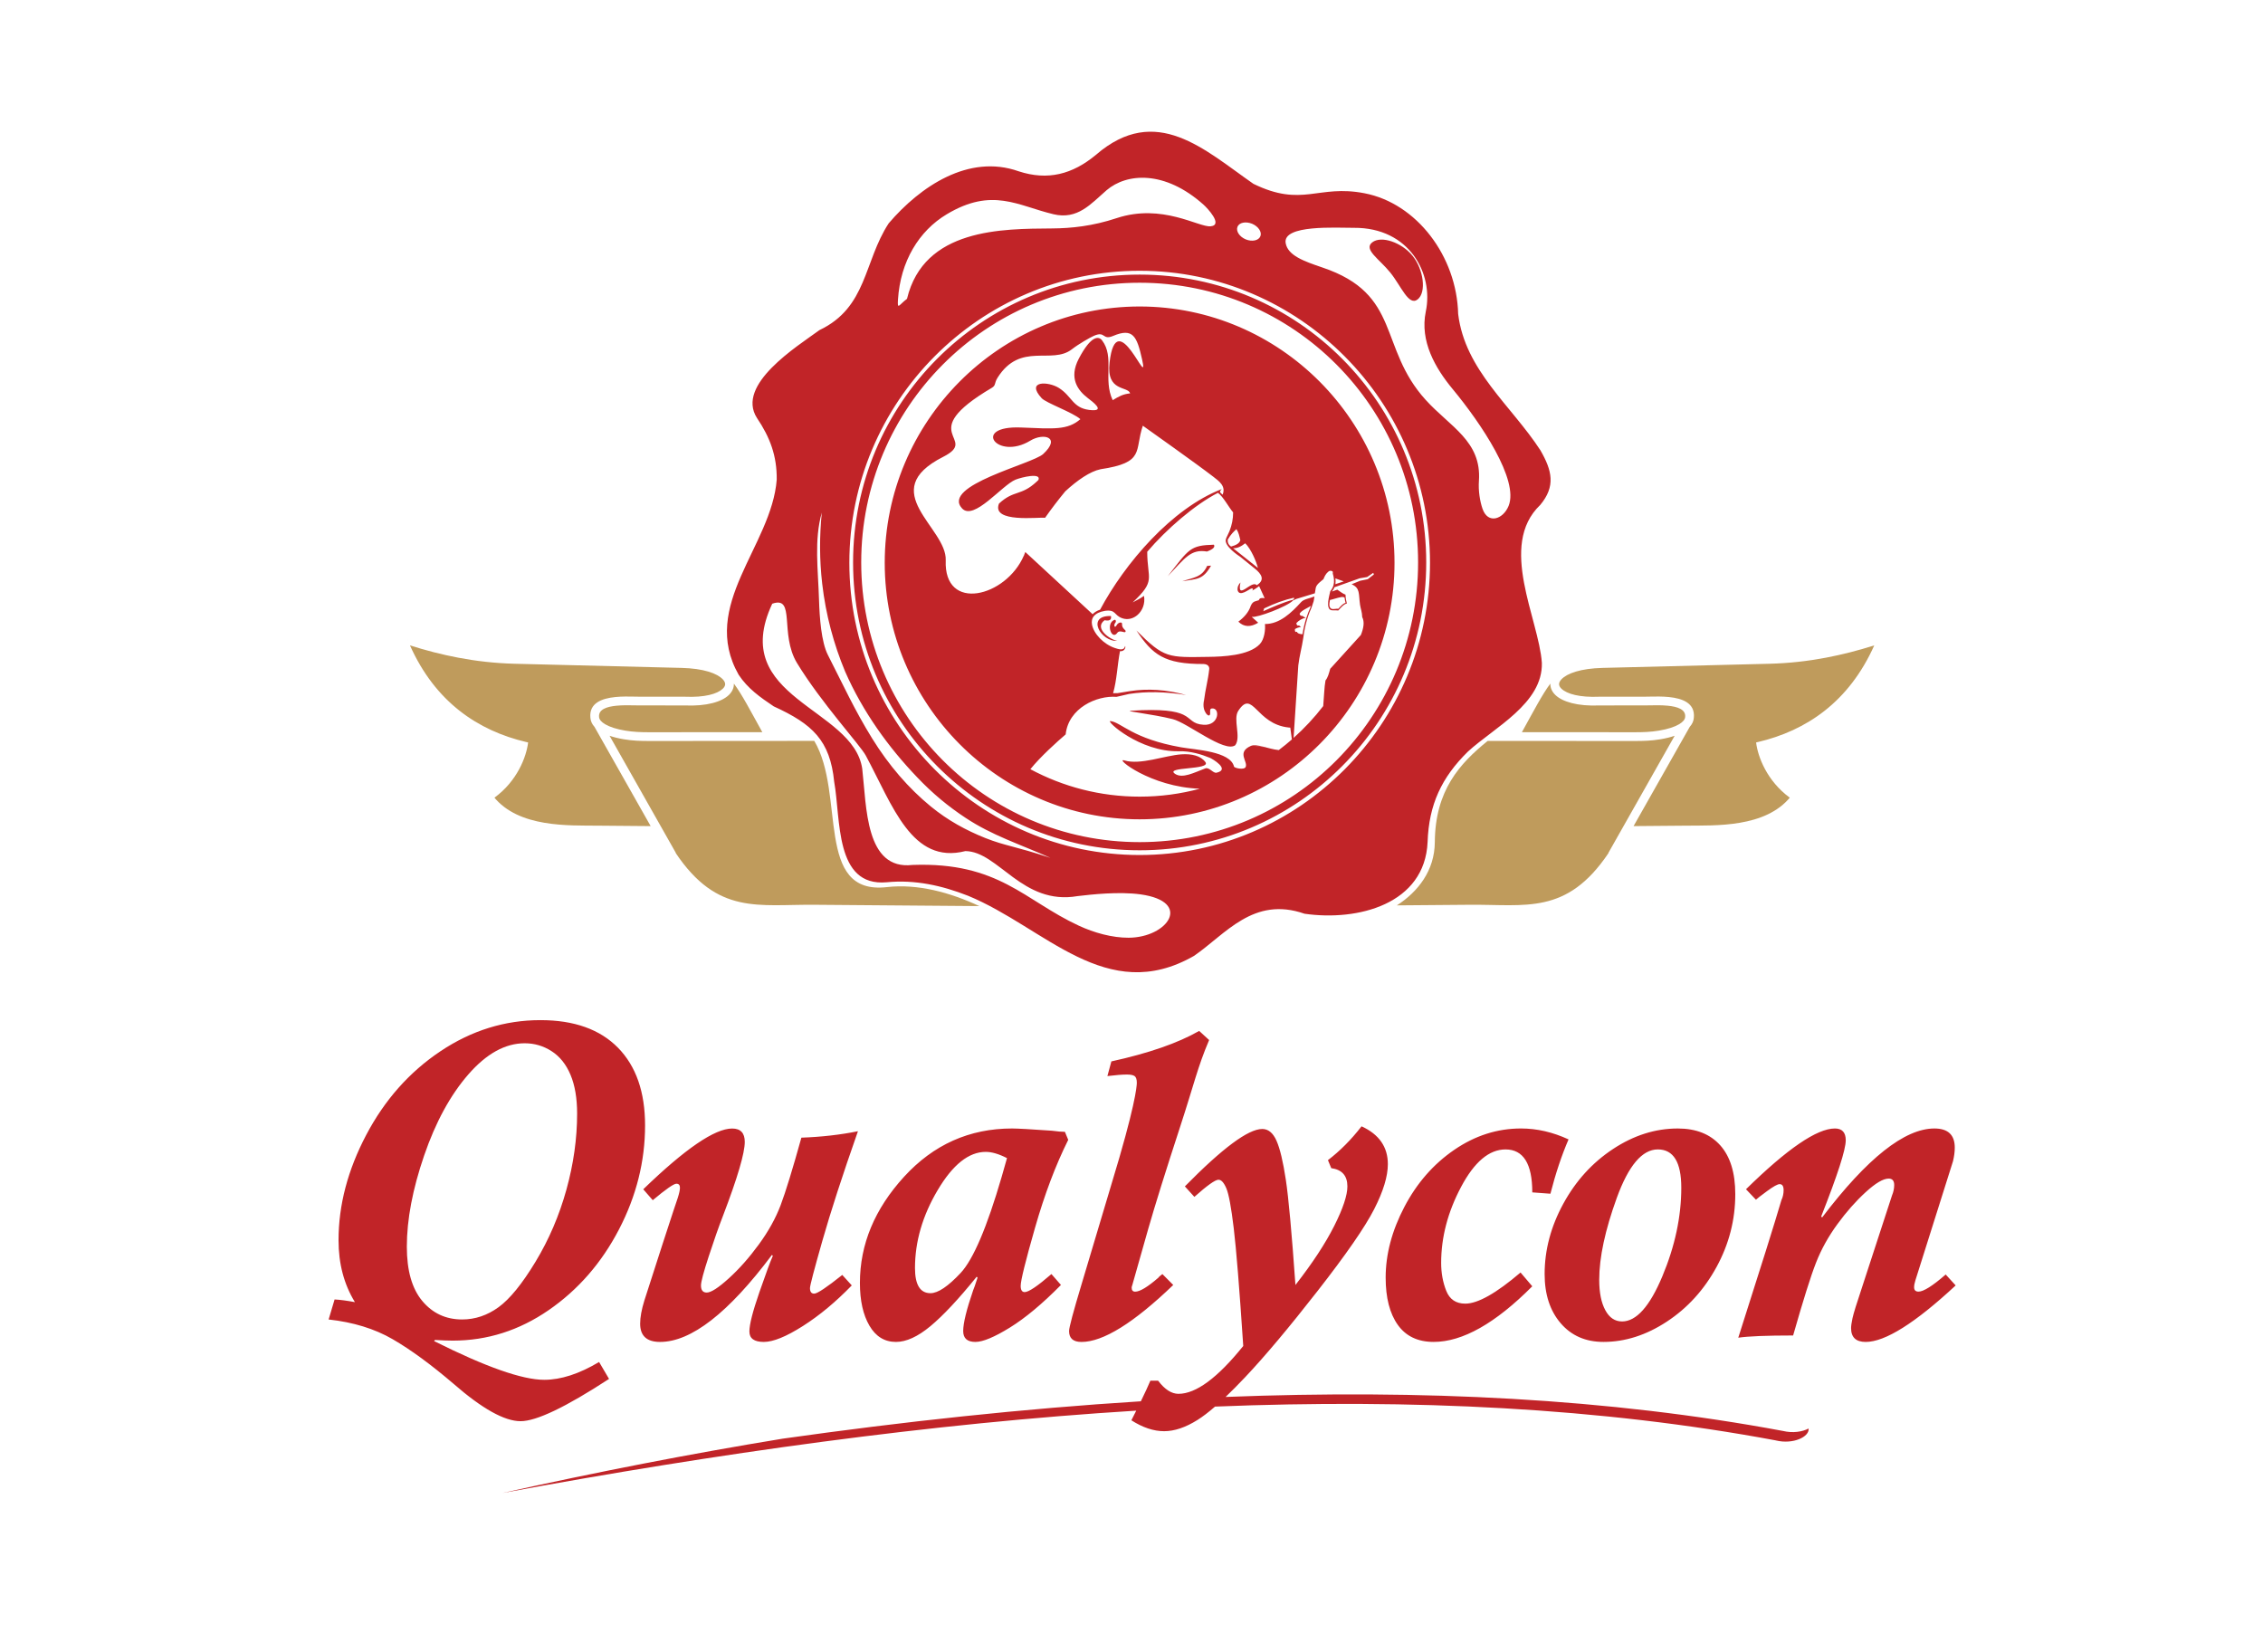
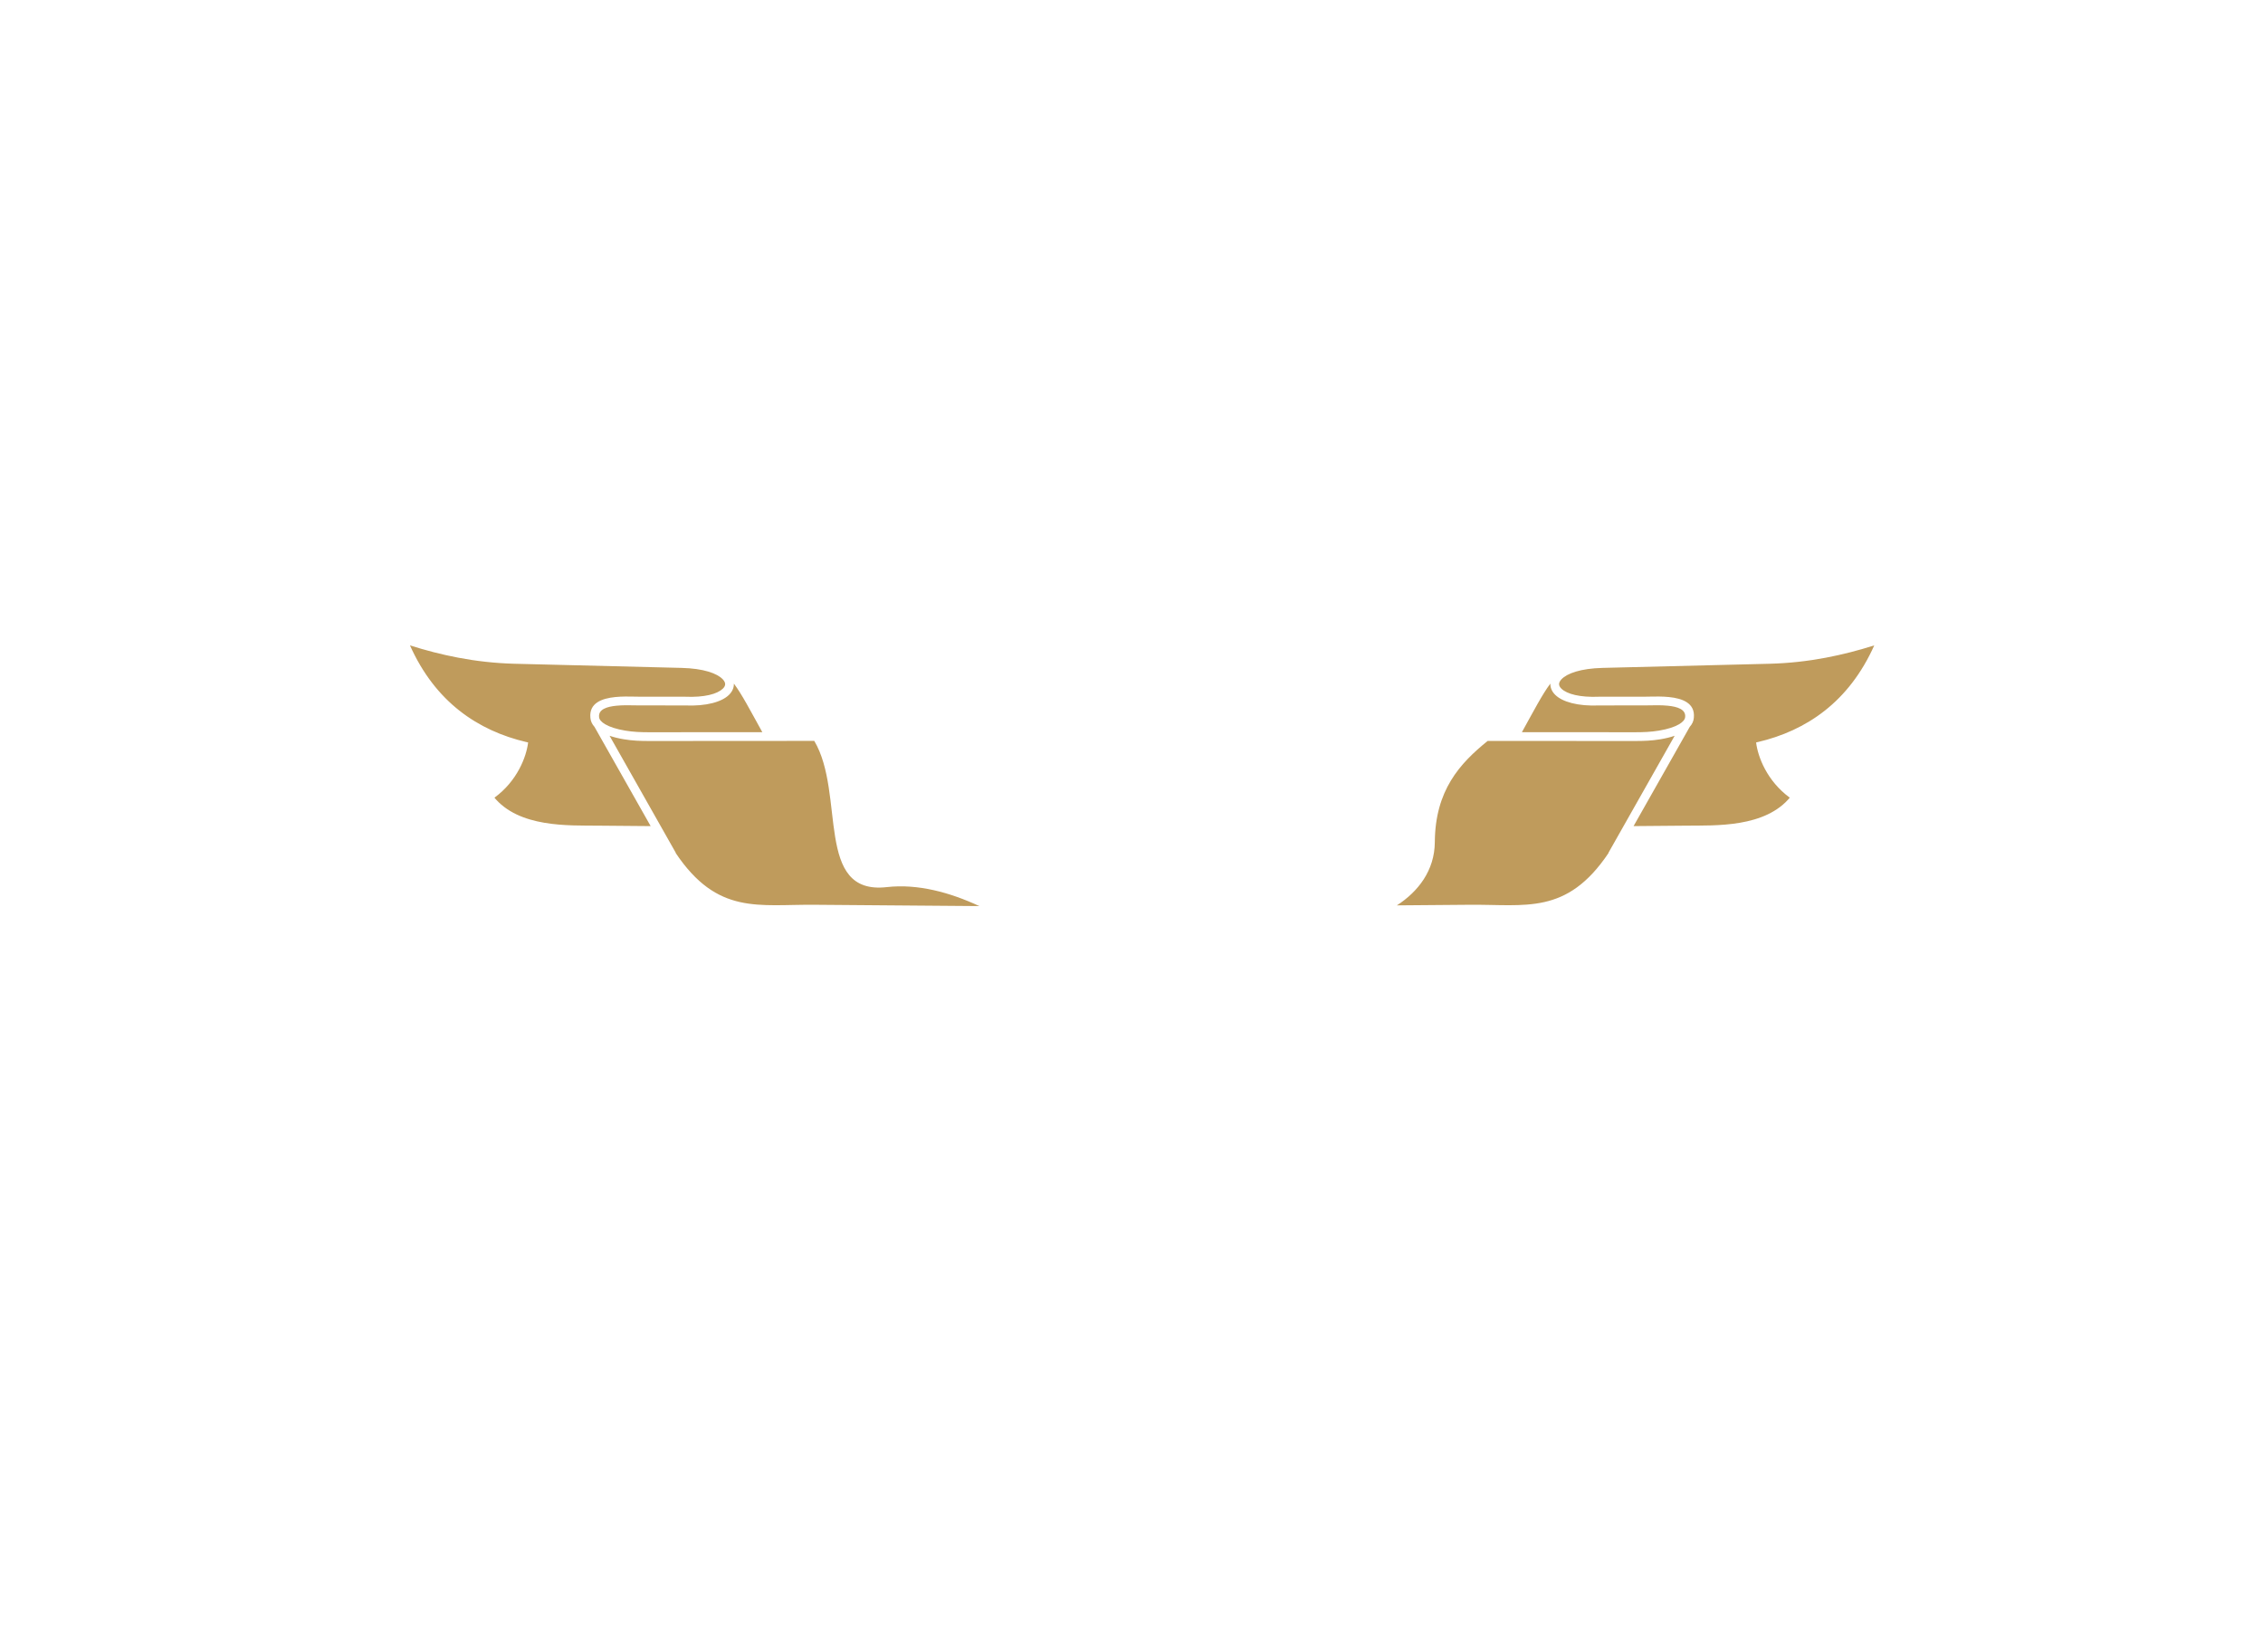
<svg xmlns="http://www.w3.org/2000/svg" width="126" height="92" viewBox="0 0 126 92">
  <defs>
    <style>.cls-1{fill:#fff;}.cls-2{fill:#c12428;}.cls-2,.cls-3{fill-rule:evenodd;}.cls-3{fill:#bf9b5c;}</style>
  </defs>
  <g id="Camada_2">
-     <rect class="cls-1" width="126" height="92" />
-   </g>
+     </g>
  <g id="Camada_5">
    <g id="Layer_1">
      <g id="_2095866013776">
        <path class="cls-3" d="M22.69,35.616l.01,.024,.002-.005s-.012-.019-.012-.019Zm81.802,0l-.01,.024-.002-.005,.012-.019h0Zm-14.932,11.879c-2.332,3.47-4.612,2.85-7.764,2.881-1.246,.011-2.619,.022-4.02,.033,1.181-.762,2.101-1.939,2.112-3.519,.019-2.882,1.385-4.379,2.943-5.637l8.198,.004c.247,0,.481-.004,.709-.017,.236-.014,.471-.039,.715-.08,.299-.05,.562-.116,.789-.194l-3.691,6.523,.01,.006h0v0Zm-3.239-9.43c-0,.012-0,.024-0,.036,.004,.216,.1,.423,.287,.601,.387,.367,1.216,.63,2.461,.575l2.548-.002c.078-0,.164-.002,.258-.004,.285-.006,.65-.013,.993,.022,.522,.052,1,.201,.959,.622l-.001,.009c-.009,.136-.123,.274-.337,.4-.252,.149-.626,.272-1.116,.354-.227,.038-.445,.061-.664,.074-.227,.014-.449,.017-.68,.017l-6.291-.004h-0c.681-1.23,1.129-2.097,1.583-2.705l-0,.003h0Zm18.036-2.134c-1.409,3.152-3.781,4.751-6.482,5.385l-0-.002h0l-.098,.025c.098,.804,.606,2.144,1.875,3.074,.013-.017,.027-.033,.04-.048-1.39,1.728-4.182,1.589-5.811,1.606-.976,.007-1.951,.016-2.927,.025l3.127-5.525c.141-.155,.218-.329,.23-.515h-0c.074-.806-.625-1.07-1.394-1.147-.369-.037-.751-.029-1.05-.023-.094,.002-.179,.004-.248,.004l-2.559,.002h-.01c-1.101,.048-1.805-.155-2.108-.443-.089-.084-.134-.171-.136-.253-.001-.085,.043-.178,.132-.273,.312-.33,1.069-.606,2.294-.636l9.308-.231c1.087-.029,2.123-.148,3.121-.337,.927-.175,1.823-.409,2.696-.686h0l0,0Zm-66.735,11.564c2.332,3.47,4.612,2.85,7.764,2.881,2.783,.025,6.197,.049,9.143,.073-1.635-.759-3.418-1.252-5.152-1.057-4.038,.462-2.286-5.189-4.04-8.141l-9.184,.006c-.247,0-.481-.004-.709-.017-.236-.014-.471-.039-.715-.08-.299-.05-.562-.116-.789-.194l3.691,6.523s-.01,.006-.01,.006Zm3.239-9.43c0,.012,0,.024,0,.036-.004,.216-.1,.423-.287,.601-.387,.367-1.216,.63-2.461,.575l-2.548-.002c-.078-0-.164-.002-.258-.004-.285-.006-.65-.013-.993,.022-.522,.052-1,.201-.959,.622l.001,.009c.009,.136,.123,.274,.337,.4,.252,.149,.626,.272,1.116,.354,.227,.038,.445,.061,.664,.074,.227,.014,.449,.017,.68,.017l6.291-.004h0c-.681-1.23-1.129-2.097-1.583-2.705l0,.003h0Zm-18.036-2.134c1.409,3.152,3.781,4.751,6.482,5.385l0-.002h0l.098,.025c-.098,.804-.606,2.144-1.875,3.074-.013-.017-.027-.033-.04-.048,1.39,1.728,4.182,1.589,5.811,1.606,.976,.007,1.951,.016,2.927,.025l-3.127-5.525c-.141-.155-.218-.329-.23-.515h0c-.074-.806,.625-1.07,1.394-1.147,.369-.037,.751-.029,1.05-.023,.094,.002,.179,.004,.248,.004l2.559,.002h.01c1.101,.048,1.805-.155,2.108-.443,.089-.084,.134-.171,.136-.253,.001-.085-.043-.178-.132-.273-.312-.33-1.069-.606-2.294-.636l-9.309-.231c-1.087-.029-2.123-.148-3.121-.337-.927-.175-1.823-.409-2.696-.686h0v0Z" />
-         <path class="cls-2" d="M85.752,28.119c-2.355,2.254-.07,6.348,.096,8.788,.059,2.261-2.654,3.598-4.114,4.937-1.472,1.445-2.176,2.955-2.248,5.034-.151,3.472-3.891,4.423-6.85,3.997-2.854-.994-4.388,1.132-6.157,2.347-4.883,2.797-8.288-1.581-12.575-3.346-1.467-.576-2.96-.907-4.539-.753-2.899,.259-2.544-3.527-2.919-5.596-.23-2.309-1.213-3.213-3.365-4.197-.752-.505-1.447-.992-1.954-1.761-2.197-3.864,1.836-7.16,2.12-10.864,.013-1.324-.37-2.348-1.103-3.436-1.185-1.857,2.241-3.982,3.481-4.888,2.665-1.27,2.458-3.804,3.855-5.945,1.752-2.053,4.457-3.884,7.236-2.899,1.627,.532,3.003,.167,4.308-.919,3.35-2.889,6.054-.265,8.765,1.618,2.739,1.335,3.582,.019,6.182,.524,2.901,.556,5.139,3.501,5.217,6.723,.381,3.131,2.96,5.097,4.58,7.589,.646,1.123,.864,2-.015,3.048h0v0Zm-22.298-12.83c4.407,0,8.396,1.794,11.283,4.694,2.887,2.9,4.673,6.907,4.673,11.332s-1.785,8.432-4.673,11.333c-2.887,2.9-6.876,4.694-11.283,4.694s-8.396-1.794-11.283-4.694c-2.887-2.9-4.673-6.907-4.673-11.333s1.785-8.432,4.673-11.332c2.887-2.9,6.876-4.694,11.283-4.694h0Zm10.963,5.012c-2.804-2.817-6.68-4.559-10.963-4.559s-8.159,1.742-10.963,4.559c-2.805,2.818-4.54,6.712-4.54,11.014s1.735,8.196,4.54,11.014c2.804,2.817,6.68,4.559,10.963,4.559s8.159-1.742,10.963-4.559c2.805-2.818,4.54-6.712,4.54-11.014s-1.735-8.196-4.54-11.014ZM25.731,73.465c.722,0,1.398-.227,2.025-.681,.628-.454,1.315-1.299,2.062-2.534,.747-1.235,1.319-2.572,1.718-4.009,.398-1.438,.597-2.851,.597-4.238,0-.859-.123-1.58-.369-2.163-.246-.583-.597-1.021-1.053-1.313-.455-.294-.954-.44-1.496-.44-1.083,0-2.128,.576-3.134,1.729-1.005,1.152-1.828,2.662-2.468,4.529-.64,1.867-.961,3.556-.961,5.068,0,1.33,.287,2.338,.862,3.024,.575,.686,1.313,1.028,2.216,1.028Zm73.151,6.735c-9.751-1.822-20.265-2.326-31.231-1.884-.366,.317-.691,.565-.976,.744-.665,.417-1.285,.626-1.859,.626-.584,0-1.19-.203-1.823-.607,.096-.189,.187-.368,.271-.537-11.439,.708-23.315,2.373-35.287,4.585,5.25-1.168,10.454-2.182,15.608-3.026,6.745-.953,13.412-1.672,19.936-2.08,.234-.48,.41-.862,.53-1.147h.431c.369,.487,.747,.731,1.133,.731,.976,0,2.179-.888,3.607-2.664-.213-3.214-.39-5.401-.53-6.561-.139-1.161-.276-1.9-.412-2.218-.135-.318-.281-.477-.436-.477-.181,0-.629,.318-1.343,.954l-.529-.583c2.094-2.131,3.53-3.197,4.309-3.197,.337,0,.601,.219,.794,.657,.194,.438,.365,1.159,.517,2.162,.152,1.004,.331,2.96,.536,5.867,.953-1.222,1.672-2.319,2.16-3.29,.489-.971,.733-1.704,.733-2.199,0-.595-.299-.933-.899-1.016l-.184-.446c.672-.512,1.296-1.14,1.871-1.883,.976,.446,1.465,1.148,1.465,2.106,0,.677-.254,1.514-.763,2.509-.509,.996-1.557,2.512-3.146,4.548-1.589,2.036-2.935,3.639-4.039,4.808-.39,.412-.752,.778-1.087,1.097,10.895-.428,21.342,.081,31.035,1.893,.549,.132,1.08,.047,1.426-.135,.058,.456-.852,.898-1.82,.664h0v-0Zm10.007-8.631c-2.258,2.098-3.928,3.147-5.011,3.147-.542,0-.813-.256-.813-.768,0-.123,.027-.31,.08-.557,.053-.248,.232-.826,.536-1.735l1.662-5.093c.082-.198,.123-.392,.123-.583,0-.239-.103-.359-.308-.359-.304,0-.731,.253-1.281,.756-.551,.504-1.076,1.099-1.576,1.784-.501,.686-.898,1.401-1.188,2.143-.292,.743-.717,2.094-1.275,4.052-1.478,0-2.496,.041-3.054,.124,1.24-3.875,2.041-6.427,2.401-7.658,.082-.174,.123-.359,.123-.557,0-.224-.074-.335-.222-.335-.115,0-.349,.13-.702,.39-.353,.26-.559,.419-.616,.477l-.554-.583c2.298-2.255,3.948-3.383,4.95-3.383,.402,0,.604,.219,.604,.657,0,.52-.456,1.934-1.366,4.238l.048,.062c2.512-3.304,4.597-4.957,6.255-4.957,.755,0,1.133,.355,1.133,1.066,0,.232-.033,.483-.098,.755l-2.093,6.63c-.049,.157-.073,.286-.073,.385,0,.165,.081,.247,.245,.247,.279,0,.784-.318,1.514-.953l.554,.607h0l0-0Zm-18.578,2.007c.797,0,1.545-.838,2.247-2.516,.702-1.677,1.053-3.32,1.053-4.931,0-1.42-.435-2.132-1.306-2.132-.87,0-1.631,.899-2.284,2.695-.652,1.797-.979,3.319-.979,4.566,0,.711,.113,1.274,.339,1.691,.225,.418,.535,.626,.929,.626h-0Zm3.104-10.744c1.017,0,1.805,.312,2.364,.936,.558,.624,.838,1.53,.838,2.72,0,1.43-.348,2.78-1.041,4.052-.694,1.272-1.616,2.286-2.764,3.042-1.149,.756-2.327,1.133-3.534,1.133-.994,0-1.787-.347-2.383-1.041-.595-.693-.893-1.606-.893-2.738,0-1.338,.346-2.643,1.04-3.916,.694-1.272,1.617-2.288,2.771-3.048,1.153-.76,2.354-1.14,3.602-1.14h0v0Zm-6.081,.608c-.385,.892-.722,1.9-1.009,3.024l-1.01-.075c0-1.594-.497-2.391-1.49-2.391-.912,0-1.737,.696-2.475,2.088-.739,1.392-1.109,2.802-1.109,4.231,0,.562,.095,1.08,.284,1.555,.189,.475,.541,.712,1.059,.712,.698,0,1.723-.578,3.077-1.734l.653,.768c-2.053,2.064-3.883,3.097-5.492,3.097-.878,0-1.543-.316-1.994-.948-.451-.632-.677-1.51-.677-2.633,0-1.297,.347-2.609,1.041-3.935,.694-1.326,1.619-2.385,2.777-3.178,1.157-.793,2.396-1.19,3.718-1.19,.887,0,1.769,.203,2.647,.608h0l-0,0Zm-20.012-5.533c-.649,1.528-.821,2.403-1.617,4.839-.796,2.437-1.388,4.33-1.773,5.676l-.886,3.123c-.025,.066-.037,.116-.037,.149,0,.149,.065,.223,.196,.223,.263,0,.694-.26,1.293-.78,.017-.034,.09-.1,.222-.199l.604,.607c-2.201,2.115-3.903,3.172-5.111,3.172-.46,0-.689-.203-.689-.606,0-.199,.234-1.074,.702-2.628l1.662-5.564c1.306-4.279,1.408-5.418,1.408-5.633,0-.19-.041-.313-.123-.372-.082-.057-.226-.086-.432-.086-.254,0-.615,.029-1.083,.086l.221-.817c2.077-.455,3.707-1.021,4.889-1.697l.554,.508h-0Zm-11.255,6.574c-.452-.231-.846-.347-1.182-.347-.944,0-1.837,.71-2.678,2.132-.842,1.42-1.262,2.866-1.262,4.336,0,.933,.288,1.4,.862,1.4,.418,0,.978-.376,1.681-1.127,.702-.752,1.463-2.536,2.284-5.353l.296-1.04h0Zm3.41-1.016c-.698,1.396-1.313,3.026-1.847,4.889-.533,1.863-.8,2.943-.8,3.24,0,.231,.074,.347,.222,.347,.222,0,.718-.335,1.49-1.004l.53,.607c-1.035,1.049-1.983,1.84-2.845,2.373-.862,.532-1.502,.799-1.921,.799-.452,0-.677-.203-.677-.606,0-.439,.185-1.194,.554-2.268,.033-.066,.115-.302,.246-.706l-.049-.05c-1.01,1.248-1.868,2.164-2.574,2.751-.706,.586-1.346,.879-1.921,.879-.632,0-1.125-.301-1.477-.905-.353-.602-.53-1.396-.53-2.379,0-2.148,.819-4.118,2.457-5.911,1.638-1.792,3.642-2.689,6.015-2.689,.304,0,1.042,.041,2.216,.124,.303,.041,.545,.062,.726,.062l.184,.446h-0Zm-11.707-.483c-.862,2.454-1.522,4.488-1.982,6.103-.46,1.615-.69,2.492-.69,2.633,0,.207,.078,.309,.234,.309,.173,0,.694-.347,1.564-1.041l.529,.583c-.887,.916-1.793,1.67-2.721,2.261-.928,.591-1.654,.886-2.179,.886-.534,0-.8-.194-.8-.582,0-.388,.185-1.115,.554-2.18,.37-1.066,.62-1.743,.751-2.033l-.05-.05c-2.421,3.23-4.498,4.845-6.23,4.845-.739,0-1.108-.338-1.108-1.016,0-.354,.078-.784,.234-1.288l1.022-3.172c.525-1.611,.804-2.458,.837-2.54,.082-.256,.123-.446,.123-.57,0-.149-.066-.223-.197-.223-.148,0-.587,.305-1.317,.917l-.529-.607c2.331-2.255,3.981-3.383,4.95-3.383,.468,0,.702,.248,.702,.743,0,.628-.403,1.996-1.207,4.102-.247,.636-.513,1.394-.8,2.274-.287,.88-.431,1.418-.431,1.618,0,.264,.106,.396,.32,.396,.238,0,.646-.262,1.225-.787,.579-.524,1.137-1.154,1.675-1.89,.538-.735,.944-1.468,1.219-2.199,.275-.731,.659-1.98,1.151-3.748,1.124-.041,2.175-.161,3.152-.359h0v0Zm-28.01,9.517c-.608-.991-.911-2.14-.911-3.445,0-1.957,.513-3.911,1.54-5.861,1.026-1.949,2.403-3.503,4.131-4.66,1.728-1.156,3.585-1.734,5.572-1.734,1.872,0,3.31,.512,4.316,1.536,1.006,1.025,1.508,2.466,1.508,4.325,0,1.999-.484,3.93-1.453,5.793-.969,1.863-2.274,3.361-3.915,4.493-1.642,1.132-3.423,1.697-5.344,1.697-.271,0-.599-.013-.985-.037l-.049,.062c2.865,1.437,4.908,2.157,6.132,2.157,.928,0,1.946-.331,3.054-.992l.554,.942c-2.405,1.569-4.047,2.354-4.925,2.354-.895,0-2.139-.693-3.731-2.081-1.256-1.074-2.387-1.902-3.393-2.485-1.006-.582-2.194-.947-3.564-1.097l.332-1.115c.312,.017,.69,.066,1.133,.149h-0ZM78.651,14.245c-.608-.75-1.747-1.142-2.248-.75-.501,.393,.395,.924,1.005,1.68,.609,.751,1.023,1.888,1.524,1.496,.501-.398,.329-1.67-.281-2.426h0Zm-4.301,18.281l.47-.156-.467-.166c.012,.097,.013,.19,.003,.279-.002,.014-.003,.029-.006,.043h0Zm-4.014,1.503c.545-.237,1.102-.489,1.671-.64,.025-.035,.062-.063,.048-.09-.003-.007-.009-.013-.02-.018-.251,.055-.515,.132-.795,.232h0c-.27,.098-.556,.218-.857,.363-.01,.052-.024,.103-.048,.154h0Zm3.338,5.285c-.494,.641-1.047,1.234-1.649,1.771l.262-4.037c.059-.516,.205-1.025,.279-1.54,.096-.78,.304-1.342,.46-1.686l.116-.345c.018-.089,.032-.178,.045-.267-.247,.104-.589,.141-.742,.312-.532,.585-1.196,1.231-2.015,1.221,.031,.322-.03,.844-.282,1.116-.609,.655-2.112,.702-2.843,.713-2.277,.035-2.478,.084-4.03-1.467,.893,1.346,1.546,1.872,3.741,1.865,.254,.013,.326,.156,.311,.292-.065,.61-.209,1.083-.294,1.767l-.004-.002c-.058,.321,.015,.528,.108,.673,.035,.053,.115,.146,.174,.135,.158-.031-.034-.364,.16-.389,.48-.063,.42,.962-.455,.908-.648-.04-.675-.346-1.141-.566-.393-.186-1.153-.331-2.921-.215-.361,.024,1.167,.175,2.339,.465,.825,.204,2.887,1.898,3.483,1.455,.341-.455-.138-1.446,.168-1.914,.812-1.243,.971,.741,2.817,.928,.026,.003,.053,.004,.079,.006l.089,.657c-.236,.206-.48,.404-.73,.593-.575-.056-1.233-.376-1.555-.232-.802,.359-.157,.858-.286,1.169-.078,.187-.63,.067-.651-.021-.202-.852-2.156-.932-2.938-1.07-2.726-.479-3.327-1.389-3.942-1.462-.29-.034,1.631,1.733,3.816,1.68,.648-.016,1.259,.177,1.729,.37,.116,.048,1.154,.645,.362,.826-.187,.043-.407-.325-.627-.241-.63,.241-1.266,.577-1.676,.308-.635-.416,2.022-.204,1.683-.66-.261-.351-.761-.472-1.343-.43-.926,.065-2.267,.607-3.17,.338-.57-.17,1.442,1.484,4.203,1.576-1.068,.288-2.191,.441-3.35,.441-2.2,0-4.271-.554-6.085-1.528,.542-.679,1.516-1.556,1.954-1.928l.011-.01c.158-1.469,1.727-2.175,2.83-2.09l.702-.161c.941-.147,1.999-.132,3.176,.058-1.118-.309-2.149-.364-3.106-.219l-.707,.114-.254,.005c.211-.731,.236-1.578,.384-2.341h-0c.146,.017,.284-.064,.301-.233-.006-.018-.012-.035-.019-.054l-.001,.004-.001,.004-0,.001-.001,.003-.001,.004-0,.002c-.06,.268-.382,.152-.563,.093-.619-.205-1.184-.792-1.275-1.312-.061-.35,.122-.652,.723-.757,.631-.084,.489,.247,.965,.413,.306,.107,.621,.017,.856-.191,.266-.237,.428-.626,.353-1.056-.183,.135-.41,.248-.631,.365,1.314-1.232,.813-1.27,.811-2.82,1.062-1.247,2.63-2.61,3.938-3.282,.294,.216,.602,.803,.844,1.09,0,.368-.069,.703-.203,1.045-.048,.126-.176,.35-.204,.453l-0,.002-0,.002c-.096,.386,.726,.917,.807,.973l.815,.66c.366,.296,.581,.626,.097,.921-.26-.334-1.128,.921-.903-.156-.105,.113-.179,.245-.16,.432,.104,.397,.63-.056,.762-.091,.102-.027,.118,.043,.048,.114l.007-.005,.007-.004,.007-.004,.007-.004,.002-.001,.005-.003,.007-.004,.007-.004,.007-.004,.004-.002,.003-.002,.007-.004,.007-.004,.007-.004,.006-.004,.001-0,.007-.004,.007-.004,.007-.004,.007-.004,.001-.001,.005-.003,.007-.004,.007-.004,.007-.004,.003-.002,.003-.002,.007-.004,.013-.008,.005-.003,.001-.001,.006-.004,.006-.004,.006-.004,.006-.004,.001-0,.005-.004,.012-.008,.006-.004,.002-.002,.004-.002,.006-.004,.006-.004,.006-.004,.004-.003,.002-.001,.006-.004,.006-.004,.006-.004,.006-.004h0l.006-.004,.006-.004,.006-.004,.005-.004,.002-.001,.004-.003,.005-.004,.005-.004,.005-.004,.003-.002,.002-.002,.005-.004,.015-.011,0-0,.016-.011,.005-.004,.001-.001,.004-.003,.005-.004,.005-.004,.005-.004h0l.308,.673c-.173-.025-.283-.017-.325,.114-.172,.067-.325,.029-.448,.313-.118,.361-.376,.646-.705,.891l.018-.008c.306,.301,.675,.312,1.094,.061l-.007-.019h0l-.349-.313c.002,0,.024,0,.024-0,.256,.061,1.935-.554,2.285-.915l.179-.082,1.03-.313v0c.014-.101,.029-.202,.05-.302,.042-.203,.282-.357,.429-.486,.063-.152,.124-.304,.287-.431,.059-.046,.155-.05,.211-.002,.029,.025,.035,.028,.019,.105l.006,.019-.003,.001c.072,.245,.092,.456,.037,.651-.032,.115-.091,.224-.179,.332-.045,.235-.283,.97,.065,1.055,.139,.017,.241-.001,.38,.016,.16-.173,.32-.363,.48-.388-.041-.171-.069-.287-.075-.495-.142-.047-.313-.179-.451-.274l-.006-.004-.002,.001c-.099,.035-.197,.07-.296,.104,.051-.062,.118-.173,.137-.238l1.409-.5,.415-.071,.336-.232-.011,.003,.012-.004,.038,.089-.345,.267-.421,.085-.346,.142c-.043,.018-.086,.035-.129,.053l-.004,.002,.002-.001c.488,.21,.384,.534,.47,1.141,.029,.205,.117,.415,.121,.684,.143,.281,.073,.628-.074,.998-.569,.628-1.138,1.256-1.708,1.884-.068,.244-.132,.494-.262,.647-.069,.368-.08,.911-.127,1.431h-0l0,0Zm-3.167,2.284c-.271-0-.492-.068-.707-.075,.217-.002,.438,.068,.707,.075Zm-13.422-10.86c-.021,.06-.045,.118-.069,.177l.01-.004-.014,.024-.004-.004c-.991,2.314-4.469,3.188-4.352,.262,.073-1.815-3.928-3.837-.144-5.756,2.089-1.059-1.695-1.241,2.699-3.837,.261-.154,.125-.247,.336-.578,1.277-2.006,3.016-.7,4.137-1.578,.36-.282,1.003-.652,1.222-.747,.656-.287,.459,.264,1.069,.007,1.109-.467,1.324,.017,1.612,1.298,.432,1.92-1.424-3.2-1.81,.193-.186,1.641,1.025,1.286,1.147,1.708-.393,.037-.627,.167-.971,.378-.549-1.15,.118-2.403-.592-3.33-.177-.232-.596-.314-1.295,1.017-.578,1.101-.039,1.778,.494,2.19,.247,.192,1.085,.793,.08,.665-.92-.118-.954-.762-1.681-1.222-.596-.377-1.865-.417-.961,.569,.244,.266,1.745,.796,2.155,1.168-.716,.619-1.483,.538-3.304,.464-2.787-.113-1.335,1.856,.513,.734,.743-.451,1.733-.198,.721,.742-.601,.558-5.691,1.748-4.52,3.026,.657,.717,2.23-1.298,2.982-1.599,.34-.135,1.44-.403,1.274,.016-.035,.034-.07,.069-.106,.102-.873,.811-1.258,.442-2.092,1.216-.437,1.101,2.252,.736,2.566,.791,.361-.513,.737-1.004,1.126-1.475,.672-.62,1.389-1.112,1.953-1.226l-.001-.002c2.512-.374,1.887-1.017,2.365-2.425,.356,.256,2.954,2.093,3.92,2.837,.327,.252,.72,.528,.522,1.003-.193-.16-.173-.169-.047-.313-2.79,1.08-5.393,4.132-6.774,6.716-.168,.054-.325,.149-.415,.253l-3.747-3.461h0v0Zm4.973,3.772c.056-.02,.116,.089,.023,.191-.07,.077-.038,.345,.106,.088,.076-.137,.296-.178,.286-.057-.026,.307,.287,.345,.181,.457-.053,.055-.321-.13-.444,.045-.314,.45-.667-.54-.152-.724h0Zm-.203-.212c.07,.358-.345,.227-.356,.235-.626,.466,.373,1.112,.713,1.148-.92,.066-1.765-1.421-.357-1.382Zm3.968-1.934c.837-.139,1.155-.075,1.606-.87-.072,.005-.144,.01-.217,.015-.295,.646-.764,.643-1.389,.855Zm1.764-2.036c.082,.129-.045,.254-.386,.38-.908-.149-1.221,.367-2.182,1.376,1.184-1.524,1.238-1.719,2.568-1.756Zm2.766,2.03h0l-0,0,0-0Zm-.314-.735c-.084-.34-.375-1.053-.719-1.387l.012,.012c-.221,.176-.446,.289-.676,.274l1.384,1.101h0Zm4.824,1.645c-.066-.032-.148-.041-.255-.009-.132,.021-.397,.114-.559,.147-.028,.16-.098,.449,.125,.503,.117,.014,.226-.028,.343-.014,.134-.145,.268-.304,.402-.325-.026-.109-.046-.192-.056-.302h0Zm-1.876,.466c-.219,.142-.521,.25-.629,.44,.031,.118,.098,.12,.173,.12,.053,.055,.113,.075,.171,.098-.207,.048-.381,.147-.523,.299,.01,.063,.02,.129,.085,.142,.022-.003,.044-.005,.066-.008,.033,.026,.069,.056,.108,.09-.117,.004-.229,.048-.339,.111-.006,.065-.005,.125,.039,.161,.024,.001,.047-.014,.071-.013,.026,.086,.131,.131,.311,.139,.105-.669,.289-1.159,.43-1.471l.036-.107h0Zm-4.145-4.272c.13,.195,.157,.371,.217,.608-.042,.185-.248,.289-.518,.361-.12-.085-.202-.199-.18-.391,.176-.299,.329-.441,.482-.578Zm-10.192-17.536c-1.976-.467-3.399-1.517-5.937,.004-1.545,.923-2.583,2.62-2.716,4.761-.036,.591,.051,.285,.503-.053,.945-3.935,5.308-3.897,8.081-3.919,1.061-.007,2.257-.129,3.599-.576,2.531-.834,4.567,.522,5.223,.457,.729-.067-.206-1.038-.391-1.202-2.157-1.929-4.275-1.767-5.399-.807-.876,.758-1.607,1.659-2.964,1.336h0Zm11.065,.533c-.355-.144-.72-.07-.815,.17-.095,.24,.113,.555,.462,.7,.354,.144,.72,.064,.814-.176,.096-.234-.113-.549-.461-.694h0Zm11.165,9.202c1.599,1.932,3.699,5.066,3.117,6.506-.306,.752-1.157,1.038-1.456,.152-.14-.41-.237-.992-.197-1.546,.156-2.212-1.606-3.006-2.966-4.509-2.653-2.927-1.325-5.882-5.752-7.371-1.029-.349-1.919-.665-2.042-1.355-.182-1.041,2.824-.85,3.8-.853,3.086-.022,4.446,2.556,4.002,4.66-.343,1.653,.53,3.151,1.494,4.317h0Zm-18.042,30.55c-.915,.002-1.91-.271-2.78-.675-3.023-1.401-4.445-3.551-9.245-3.378-2.641,.309-2.561-3.246-2.805-5.356-.5-3.42-7.482-3.912-5.011-9.188,1.316-.463,.397,1.678,1.377,3.299,1.35,2.221,3.534,4.591,3.832,5.155,1.503,2.796,2.563,6.077,5.546,5.319,1.838,.019,3.17,3.039,6.246,2.506,.775-.091,2.29-.262,3.507-.096,2.927,.411,1.5,2.407-.667,2.414h0Zm-11.766-8.928c-1.599-1.666-3.032-3.649-4.015-5.888-.637-1.526-1.079-3.167-1.278-4.892-.155-1.341-.155-2.67-.023-3.964-.436,1.54-.205,3.163-.154,4.875,.029,.942,.122,2.328,.495,3.056,.889,1.743,1.46,3.017,2.458,4.637,.937,1.515,2.035,2.783,3.269,3.794,.943,.773,1.959,1.328,3.047,1.763,1.126,.443,1.604,.436,3.621,1.102-1.767-.788-3.232-1.24-4.727-2.227-.957-.629-1.86-1.376-2.692-2.255h-0Zm12.38-28.207c8.904,0,16.168,7.304,16.168,16.259,0,8.961-7.264,16.271-16.168,16.271s-16.162-7.31-16.162-16.271c0-8.955,7.258-16.259,16.162-16.259Zm0,1.989h0c-7.813,0-14.192,6.408-14.192,14.27,0,7.869,6.38,14.283,14.192,14.283,7.819,0,14.192-6.414,14.192-14.283,0-7.862-6.373-14.27-14.192-14.27h0Zm18.352,33.314s23.669-.234,0,0Z" />
      </g>
    </g>
  </g>
</svg>